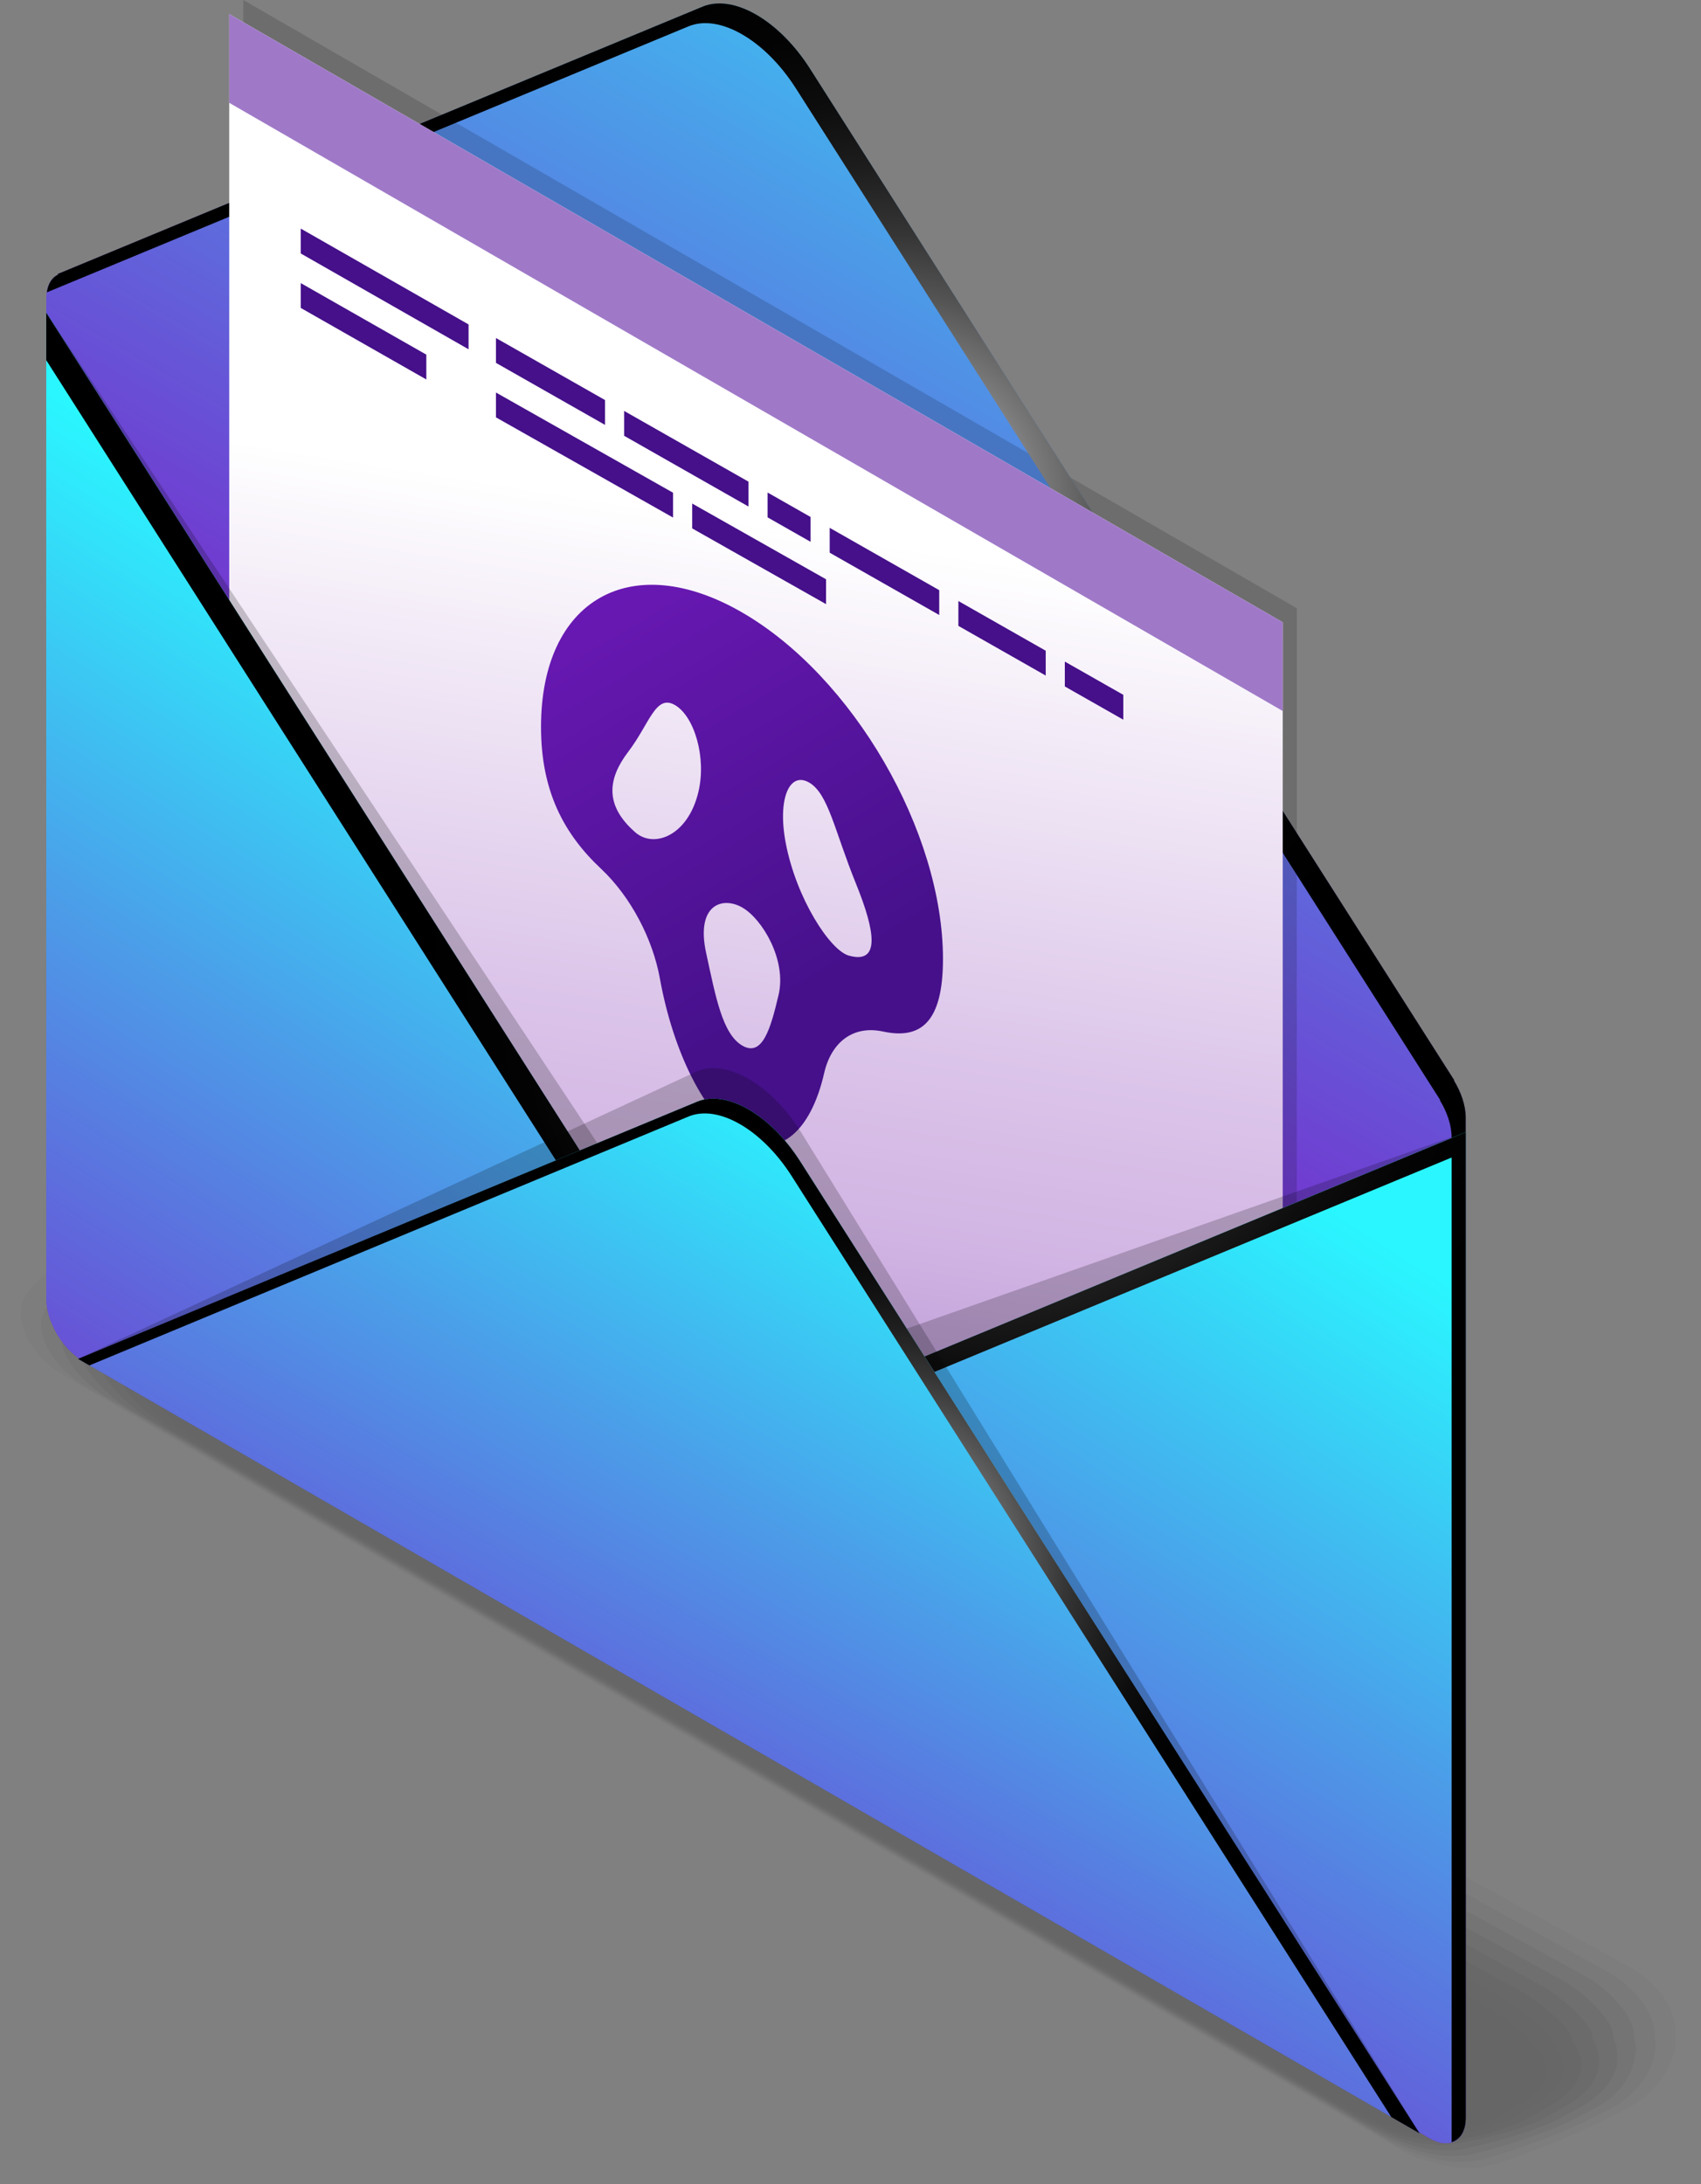
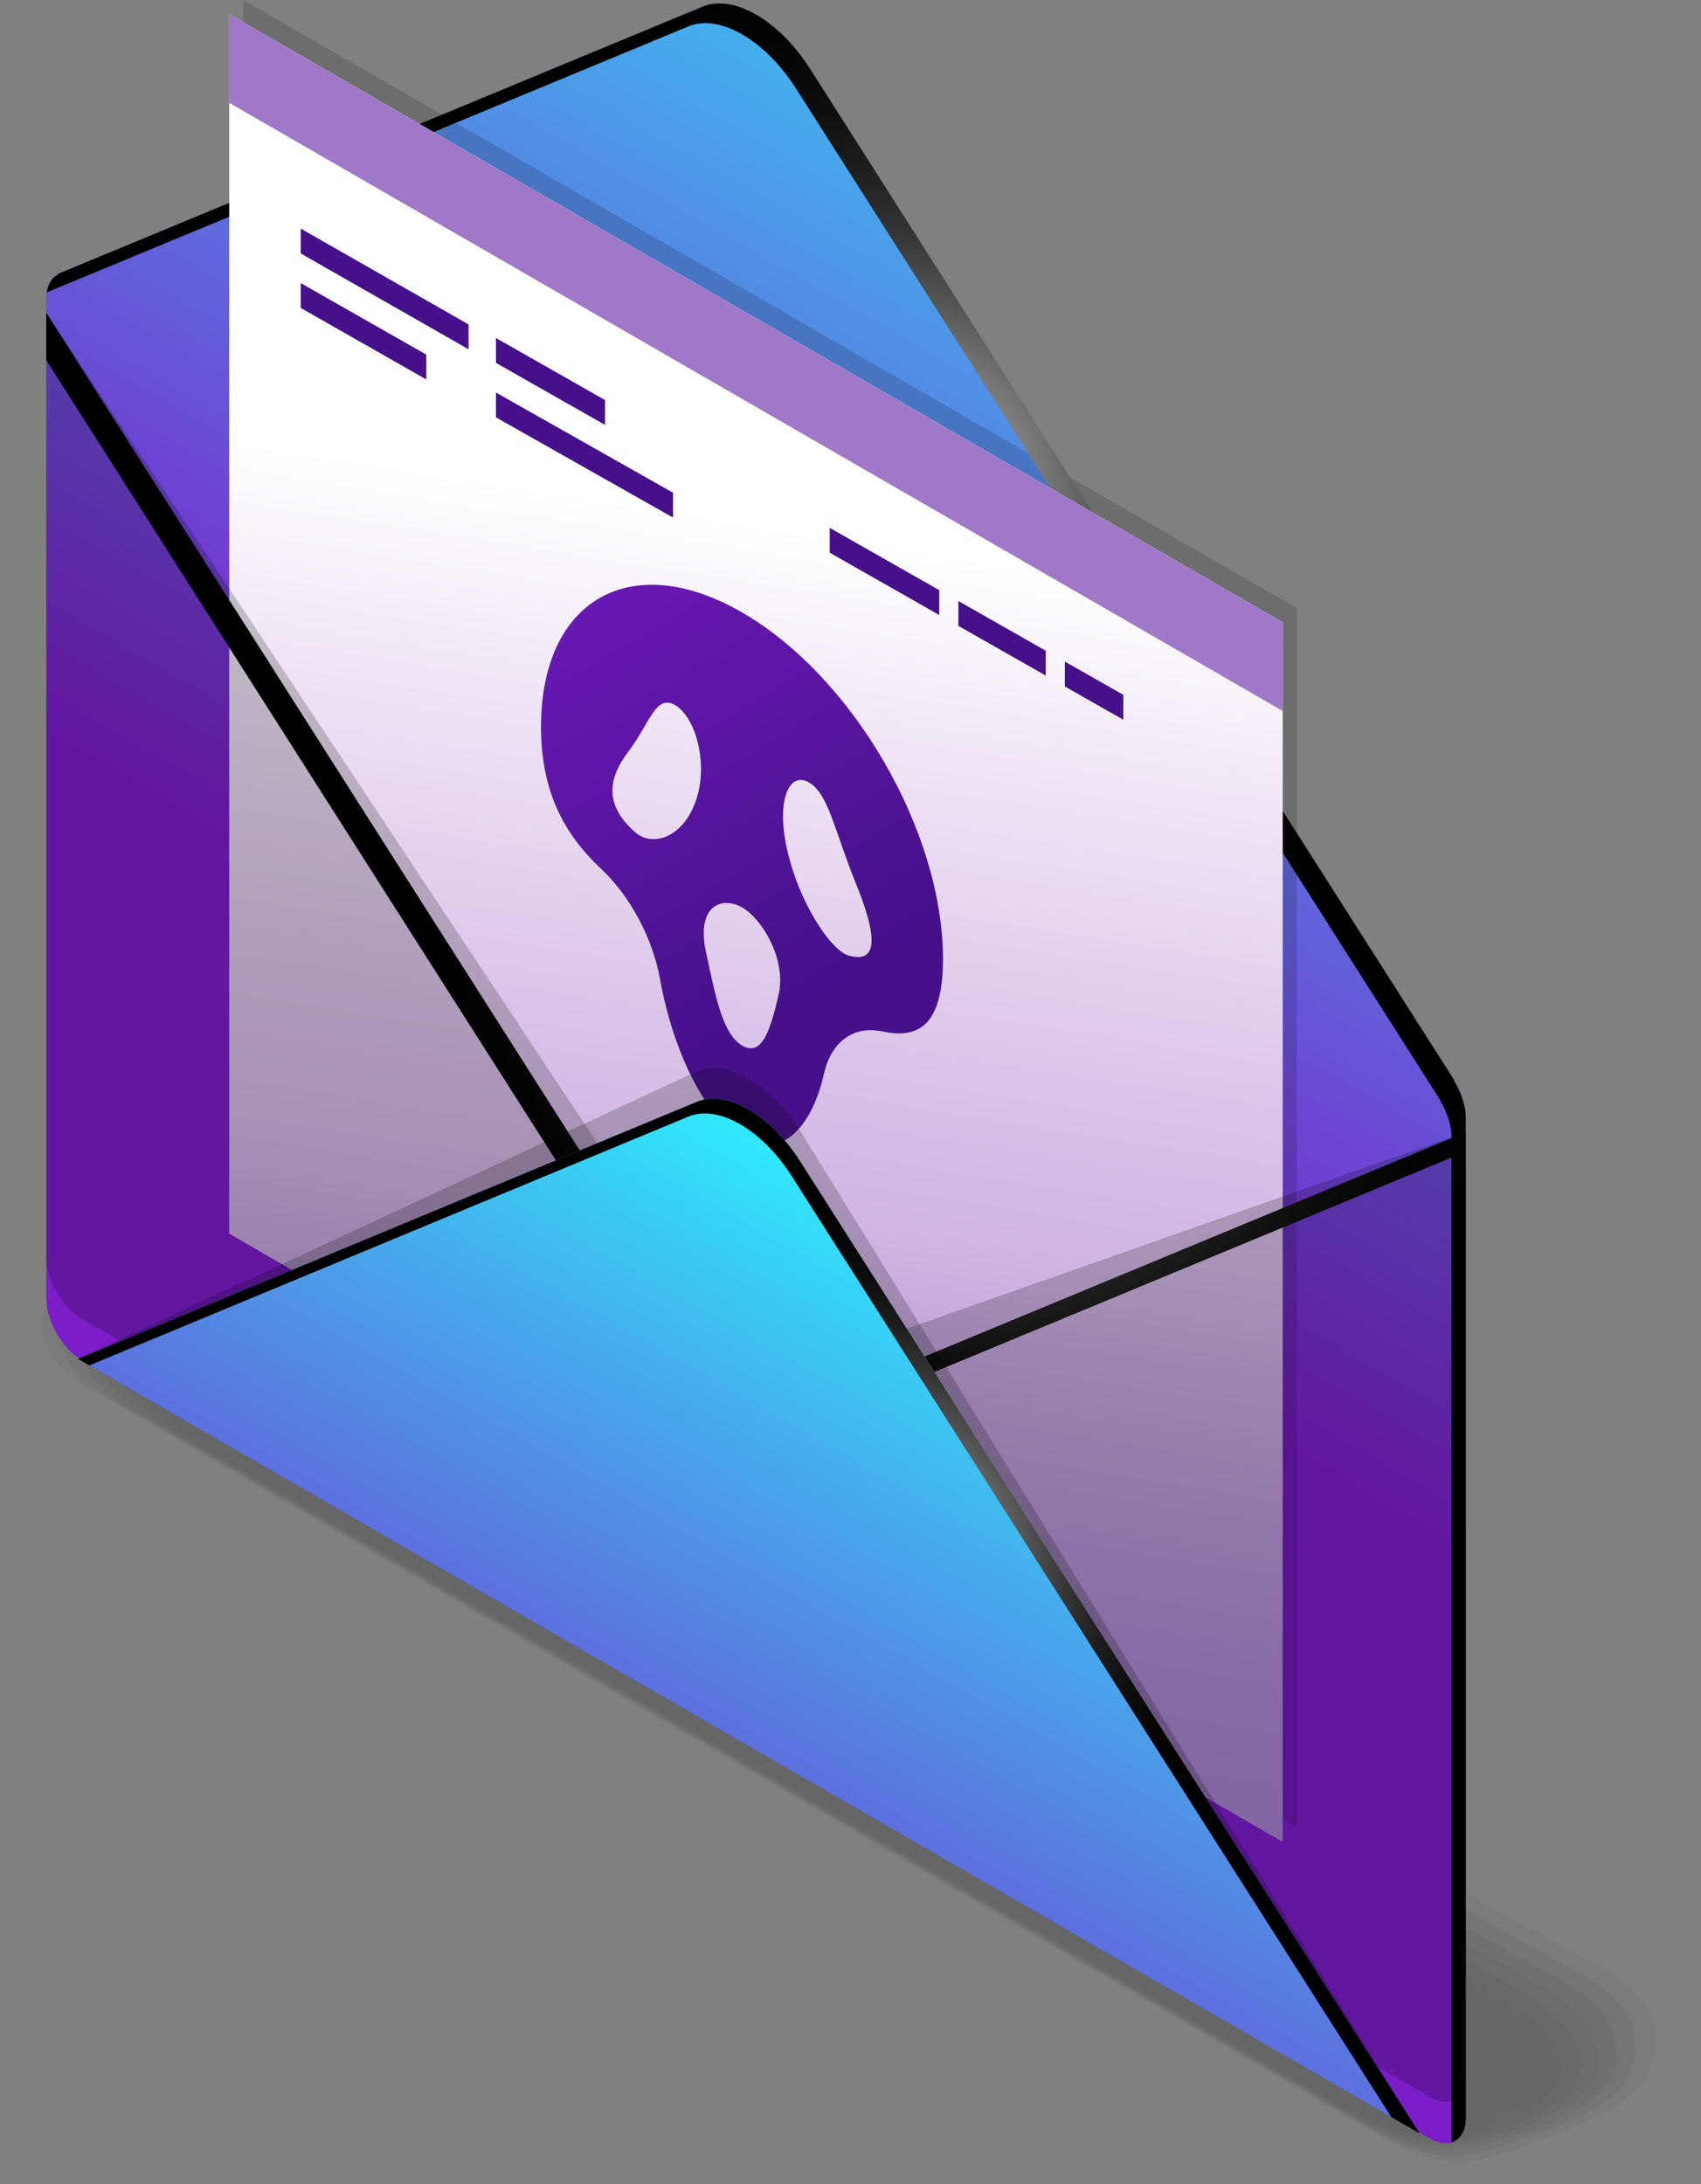
<svg xmlns="http://www.w3.org/2000/svg" width="88" height="113" viewBox="0 0 88 113" fill="none">
  <rect x="0" y="0" width="88" height="113" fill="#808080" stroke="none" />
  <g opacity="0.2">
-     <path opacity="0.091" d="M5.604 63.715C5.604 63.715 7.6 62.903 7.685 62.884C8.967 62.175 9.976 60.882 10.976 61.46L47.695 81.639L49.956 82.882L84.413 101.818C85.681 102.55 86.685 103.859 86.685 105.146C86.685 105.43 86.695 105.741 86.639 106.018C86.41 107.151 85.65 108.243 84.314 109.014C84.314 109.014 83.717 109.334 82.956 109.706C81.466 110.436 79.092 111.43 77.503 111.916C76.947 112.086 76.407 112.164 76.116 112.164C74.791 112.164 73.355 111.739 72.406 111.19L37.871 91.191L3.316 71.18C2.048 70.447 1.066 69.142 1.066 67.855C1.066 67.648 1.102 67.418 1.219 67.203C1.902 65.948 4.184 64.534 5.604 63.715Z" fill="black" />
    <path opacity="0.182" d="M5.898 64.534C5.898 64.534 7.775 63.775 7.946 63.739C9.192 63.081 10.204 61.907 11.16 62.458L47.212 82.257L49.432 83.476L83.264 102.056C84.404 102.714 85.613 104.059 85.613 105.217C85.613 105.473 85.674 105.785 85.638 106.038C85.481 107.12 84.846 108.218 83.514 108.986C83.514 108.986 82.879 109.338 82.196 109.676C80.723 110.404 78.384 111.263 76.851 111.683C76.347 111.822 75.769 111.852 75.507 111.852C74.315 111.852 72.765 111.32 71.911 110.826L38.196 91.302L4.438 71.753C3.297 71.094 2.13 69.755 2.13 68.597C2.13 68.41 2.124 68.18 2.22 67.983C2.785 66.81 4.491 65.347 5.898 64.534Z" fill="black" />
    <path opacity="0.273" d="M6.192 65.354C6.192 65.354 7.95 64.647 8.207 64.593C9.417 63.987 10.433 62.932 11.343 63.457L46.729 82.875L48.908 84.071L82.114 102.292C83.128 102.878 84.541 104.257 84.541 105.287C84.541 105.515 84.656 105.831 84.636 106.056C84.549 107.1 84.041 108.191 82.714 108.957C82.714 108.957 82.041 109.342 81.435 109.644C79.98 110.369 77.678 111.092 76.199 111.448C75.747 111.557 75.132 111.536 74.899 111.536C73.84 111.536 72.176 110.898 71.416 110.46L38.52 91.41L5.56 72.323C4.546 71.737 3.196 70.367 3.196 69.337C3.196 69.171 3.148 68.941 3.223 68.76C3.673 67.66 4.798 66.159 6.192 65.354Z" fill="black" />
    <path opacity="0.364" d="M6.487 66.173C6.487 66.173 8.127 65.52 8.469 65.447C9.642 64.892 10.662 63.955 11.527 64.455L46.246 83.492L48.384 84.665L80.965 102.529C81.852 103.041 83.468 104.455 83.468 105.357C83.468 105.555 83.683 105.882 83.634 106.074C83.849 107.069 83.236 108.165 81.912 108.928C81.912 108.928 81.203 109.347 80.674 109.613C79.236 110.335 76.978 110.921 75.546 111.214C75.148 111.296 74.494 111.223 74.289 111.223C73.362 111.223 71.584 110.478 70.918 110.094L38.841 91.519L6.678 72.895C5.791 72.382 4.257 70.979 4.257 70.078C4.257 69.933 4.133 69.686 4.221 69.538C4.33 68.447 5.105 66.971 6.487 66.173Z" fill="black" />
    <path opacity="0.455" d="M6.781 66.993C6.781 66.993 8.301 66.392 8.73 66.302C9.867 65.799 10.89 64.979 11.712 65.454L45.764 84.11L47.862 85.258L79.817 102.765C80.578 103.204 82.398 104.653 82.398 105.425C82.398 105.596 82.676 105.928 82.634 106.092C82.978 107.036 82.432 108.137 81.113 108.898C81.113 108.898 80.367 109.351 79.914 109.58C78.494 110.298 76.285 110.748 74.895 110.978C74.551 111.035 73.858 110.907 73.682 110.907C72.888 110.907 70.995 110.055 70.425 109.726L39.166 91.626L7.801 73.465C7.04 73.025 5.323 71.59 5.323 70.817C5.323 70.693 5.149 70.441 5.224 70.315C5.156 69.289 5.412 67.784 6.781 66.993Z" fill="black" />
    <path opacity="0.545" d="M7.075 67.813C7.075 67.813 8.477 67.264 8.991 67.156C10.091 66.705 11.119 66.005 11.895 66.453L45.281 84.728L47.338 85.853L78.668 103.002C79.301 103.368 81.327 104.852 81.327 105.496C81.327 105.639 81.667 105.974 81.633 106.111C82.106 107.006 81.628 108.111 80.314 108.87C80.314 108.87 79.532 109.358 79.155 109.55C77.751 110.265 75.606 110.847 74.245 110.745C73.969 110.837 73.22 110.594 73.075 110.594C72.412 110.594 70.406 109.635 69.931 109.361L39.49 91.735L8.923 74.035C8.289 73.67 6.388 72.201 6.389 71.557C6.389 71.453 6.164 71.198 6.227 71.092C5.984 70.13 5.719 68.596 7.075 67.813Z" fill="black" />
    <path opacity="0.636" d="M7.369 68.632C7.369 68.632 8.651 68.137 9.252 68.011C10.316 67.611 11.347 67.029 12.078 67.451L44.799 85.346L46.815 86.447L77.519 103.239C78.027 103.532 80.256 105.051 80.256 105.566C80.256 105.68 80.66 106.02 80.632 106.13C81.234 106.975 80.823 108.084 79.514 108.841C79.514 108.841 78.695 109.364 78.394 109.518C77.008 110.23 74.905 110.721 73.593 110.51C73.373 110.584 72.583 110.279 72.467 110.279C71.937 110.279 69.817 109.214 69.436 108.995L39.815 91.844L10.044 74.608C9.537 74.315 7.453 72.813 7.453 72.299C7.453 72.216 7.178 71.957 7.228 71.872C6.81 70.972 6.025 69.407 7.369 68.632Z" fill="black" />
    <path opacity="0.727" d="M7.664 69.452C7.664 69.452 8.828 69.009 9.514 68.865C10.541 68.518 11.576 68.053 12.263 68.45L44.317 85.963L46.291 87.042L76.37 103.477C76.75 103.696 79.184 105.251 79.184 105.637C79.184 105.722 79.651 106.067 79.631 106.149C80.362 106.944 80.019 108.059 78.714 108.813C78.714 108.813 77.86 109.37 77.635 109.488C76.266 110.197 74.206 110.597 72.942 110.277C72.777 110.333 71.947 109.966 71.859 109.966C71.462 109.966 69.228 108.794 68.943 108.63L40.139 91.954L11.168 75.18C10.787 74.961 8.52 73.427 8.52 73.04C8.52 72.978 8.194 72.714 8.232 72.651C7.637 71.814 6.333 70.22 7.664 69.452Z" fill="black" />
    <path opacity="0.818" d="M7.958 70.272C7.958 70.272 9.003 69.881 9.775 69.719C10.766 69.423 11.805 69.077 12.446 69.447L43.834 86.58L45.767 87.636L75.221 103.712C75.474 103.859 78.112 105.449 78.112 105.706C78.112 105.763 78.643 106.112 78.629 106.167C79.489 106.912 79.214 108.032 77.913 108.783C77.913 108.783 77.023 109.377 76.873 109.455C75.521 110.161 73.505 110.469 72.289 110.042C72.179 110.078 71.308 109.651 71.25 109.651C70.985 109.651 68.637 108.372 68.447 108.263L40.462 92.062L12.288 75.75C12.035 75.604 9.583 74.038 9.583 73.78C9.583 73.738 9.207 73.471 9.232 73.428C8.464 72.656 6.64 71.032 7.958 70.272Z" fill="black" />
    <path opacity="0.909" d="M8.252 71.091C8.252 71.091 9.178 70.753 10.035 70.573C10.99 70.329 12.033 70.101 12.63 70.446L43.352 87.198L45.245 88.23L74.073 103.95C74.2 104.023 77.042 105.648 77.042 105.777C77.042 105.805 77.637 106.159 77.629 106.186C78.619 106.881 78.411 108.006 77.114 108.754C77.114 108.754 76.189 109.385 76.114 109.425C74.779 110.128 72.806 110.346 71.639 109.809C71.584 109.827 70.673 109.337 70.644 109.337C70.511 109.337 68.049 107.952 67.954 107.898L40.788 92.171L13.411 76.323C13.284 76.25 10.65 74.651 10.65 74.522C10.65 74.502 10.223 74.229 10.235 74.208C9.29 73.498 6.947 71.844 8.252 71.091Z" fill="black" />
    <path opacity="0.2" d="M70.986 109.574L41.111 92.28L11.236 74.986C10.117 74.34 7.253 72.657 8.546 71.911C8.546 71.911 11.694 70.798 12.812 71.445L44.72 88.825L76.627 106.205C77.746 106.851 77.606 107.98 76.314 108.726L75.353 109.394C74.06 110.14 72.106 110.22 70.986 109.574Z" fill="black" />
  </g>
  <path d="M75.207 55.885L75.246 55.907L41.9 3.549C40.306 1.048 37.944 -0.317 36.35 0.343L2.974 14.18L3.013 14.203C2.635 14.376 2.393 14.797 2.393 15.427V67.167C2.393 68.348 3.227 69.788 4.257 70.382L73.963 110.628C74.994 111.222 75.828 110.746 75.828 109.564V57.825C75.827 57.194 75.585 56.494 75.207 55.885Z" fill="url(#paint0_linear)" />
  <path opacity="0.15" d="M67.089 94.566L12.588 63.099V3.05176e-05L67.089 31.467V94.566Z" fill="black" />
  <path d="M75.098 110.584V58.844C75.098 58.214 74.857 57.513 74.479 56.904L74.517 56.926L41.172 4.569C39.578 2.067 37.215 0.702 35.621 1.363L2.423 15.126C2.49 14.666 2.7 14.345 3.013 14.202L2.975 14.18L36.351 0.342C37.944 -0.318 40.308 1.047 41.901 3.548L75.247 55.906L75.208 55.884C75.586 56.493 75.828 57.193 75.828 57.824V109.564C75.828 110.265 75.53 110.709 75.075 110.837C75.084 110.755 75.098 110.676 75.098 110.584Z" fill="url(#paint1_radial)" />
  <path d="M66.361 95.295L11.858 63.828V0.728L66.361 32.195V95.295Z" fill="url(#paint2_linear)" />
  <path d="M66.361 36.785L11.858 5.319V0.728L66.361 32.195V36.785Z" fill="url(#paint3_linear)" />
  <path opacity="0.2" d="M41.92 70.492C40.297 71.165 37.89 69.775 36.267 67.227L2.391 16.176V65.026C2.391 66.207 3.225 67.647 4.255 68.242L73.962 108.487C74.992 109.081 75.826 108.605 75.826 107.424V58.573L41.92 70.492Z" fill="black" />
-   <path d="M41.92 72.632C40.297 73.305 37.89 71.914 36.267 69.367L2.391 16.177V67.166C2.391 68.347 3.225 69.787 4.255 70.381L73.962 110.627C74.992 111.221 75.826 110.745 75.826 109.564V58.574L41.92 72.632Z" fill="url(#paint4_linear)" />
  <path d="M75.098 59.886L41.191 73.943C39.568 74.616 37.162 73.226 35.539 70.679L2.392 18.634V16.178L36.268 69.368C37.891 71.915 40.298 73.305 41.92 72.632L75.828 58.574V109.564C75.828 110.253 75.54 110.693 75.099 110.829V59.886H75.098Z" fill="url(#paint5_radial)" />
  <path d="M38.387 31.682C32.644 28.367 27.989 31.021 27.989 37.61C27.989 40.937 29.177 43.146 31.091 44.944C32.644 46.403 33.77 48.588 34.138 50.621C34.826 54.422 36.468 57.767 38.387 58.873C40.304 59.981 41.948 58.533 42.635 55.527C43.003 53.919 44.129 53.033 45.682 53.367C47.597 53.78 48.784 52.943 48.784 49.615C48.784 43.027 44.129 34.998 38.387 31.682ZM36.127 40.99C35.583 43.243 33.832 43.908 32.863 43.059C31.23 41.632 31.473 40.245 32.5 38.896C33.608 37.441 33.916 35.899 34.918 36.477C35.92 37.056 36.561 39.194 36.127 40.99ZM40.28 51.469C39.868 53.225 39.441 54.696 38.406 54.098C37.371 53.5 37.023 51.559 36.532 49.305C35.988 46.806 37.371 46.356 38.406 46.954C39.441 47.551 40.703 49.668 40.28 51.469ZM43.911 49.439C42.941 49.167 41.191 46.481 40.647 43.601C40.213 41.303 40.854 39.905 41.855 40.483C42.856 41.061 43.165 42.958 44.274 45.694C45.302 48.229 45.543 49.895 43.911 49.439Z" fill="url(#paint6_linear)" />
  <path opacity="0.2" d="M4.075 70.324L4.038 70.303L36.062 55.422C37.591 54.786 39.861 56.096 41.392 58.498L73.444 110.373L73.407 110.352L4.075 70.324Z" fill="black" />
  <path d="M4.075 70.324L4.038 70.303L36.062 56.999C37.591 56.363 39.861 57.673 41.392 60.075L73.444 110.374L73.407 110.353L4.075 70.324Z" fill="url(#paint7_linear)" />
  <path d="M40.953 60.84C39.423 58.439 37.153 57.128 35.623 57.764L4.625 70.642L4.074 70.324L4.037 70.303L36.061 56.999C37.59 56.364 39.86 57.673 41.391 60.075L73.443 110.374L73.406 110.353L71.979 109.53L40.953 60.84Z" fill="url(#paint8_radial)" />
  <path d="M22.056 18.348L15.56 14.647V15.932L22.056 19.633V18.348Z" fill="url(#paint9_linear)" />
  <path d="M24.241 16.785L15.56 11.827V13.114L24.241 18.07V16.785Z" fill="url(#paint10_linear)" />
  <path d="M34.82 26.777L25.658 21.593V20.308L34.82 25.492V26.777Z" fill="url(#paint11_linear)" />
-   <path d="M35.809 27.337V26.051L42.735 29.97V31.256L35.809 27.337Z" fill="url(#paint12_linear)" />
-   <path d="M32.29 21.261L38.721 24.918V26.205L32.29 22.547V21.261Z" fill="url(#paint13_linear)" />
-   <path d="M41.935 28.032L39.711 26.767V25.482L41.935 26.747V28.032Z" fill="url(#paint14_linear)" />
  <path d="M48.59 31.818L42.924 28.595V27.309L48.59 30.533V31.818Z" fill="url(#paint15_linear)" />
  <path d="M55.088 35.515V34.228L58.113 35.948V37.234L55.088 35.515Z" fill="url(#paint16_linear)" />
  <path d="M54.099 34.951L49.581 32.381V31.095L54.099 33.666V34.951Z" fill="url(#paint17_linear)" />
  <path d="M31.301 21.983L25.658 18.774V17.488L31.301 20.698V21.983Z" fill="url(#paint18_linear)" />
  <defs>
    <linearGradient id="paint0_linear" x1="39.109" y1="61.458" x2="75.545" y2="-1.648" gradientUnits="userSpaceOnUse">
      <stop offset="0.03" stop-color="#7C1DC9" />
      <stop offset="0.214" stop-color="#6E41D2" />
      <stop offset="0.618" stop-color="#4C9BE8" />
      <stop offset="1" stop-color="#2AF6FF" />
    </linearGradient>
    <radialGradient id="paint1_radial" cx="0" cy="0" r="1" gradientUnits="userSpaceOnUse" gradientTransform="translate(46.267 25.917) rotate(180) scale(29.739)">
      <stop stop-color="white" />
      <stop offset="0.066" stop-color="#D8D8D8" />
      <stop offset="0.162" stop-color="#A6A6A6" />
      <stop offset="0.262" stop-color="#797979" />
      <stop offset="0.366" stop-color="#545454" />
      <stop offset="0.473" stop-color="#353535" />
      <stop offset="0.585" stop-color="#1E1E1E" />
      <stop offset="0.704" stop-color="#0D0D0D" />
      <stop offset="0.835" stop-color="#030303" />
      <stop offset="1" />
    </radialGradient>
    <linearGradient id="paint2_linear" x1="30.757" y1="100.352" x2="42.37" y2="27.578" gradientUnits="userSpaceOnUse">
      <stop stop-color="#9F79C8" />
      <stop offset="0.141" stop-color="#A27DCA" />
      <stop offset="0.273" stop-color="#AC88CF" />
      <stop offset="0.4" stop-color="#BC9BD7" />
      <stop offset="0.52" stop-color="#D1B4E3" />
      <stop offset="0.649" stop-color="#DBC4E9" />
      <stop offset="0.9" stop-color="#F4EDF8" />
      <stop offset="1" stop-color="white" />
    </linearGradient>
    <linearGradient id="paint3_linear" x1="29.39" y1="67.356" x2="29.157" y2="68.517" gradientUnits="userSpaceOnUse">
      <stop stop-color="#9F79C8" />
      <stop offset="0.141" stop-color="#A27DCA" />
      <stop offset="0.273" stop-color="#AC88CF" />
      <stop offset="0.4" stop-color="#BC9BD7" />
      <stop offset="0.52" stop-color="#D1B4E3" />
      <stop offset="0.649" stop-color="#DBC4E9" />
      <stop offset="0.9" stop-color="#F4EDF8" />
      <stop offset="1" stop-color="white" />
    </linearGradient>
    <linearGradient id="paint4_linear" x1="37.46" y1="111.784" x2="68.782" y2="62.551" gradientUnits="userSpaceOnUse">
      <stop offset="0.03" stop-color="#7C1DC9" />
      <stop offset="0.214" stop-color="#6E41D2" />
      <stop offset="0.618" stop-color="#4C9BE8" />
      <stop offset="1" stop-color="#2AF6FF" />
    </linearGradient>
    <radialGradient id="paint5_radial" cx="0" cy="0" r="1" gradientUnits="userSpaceOnUse" gradientTransform="translate(50.916 50.093) rotate(180) scale(29.173)">
      <stop stop-color="white" />
      <stop offset="0.066" stop-color="#D8D8D8" />
      <stop offset="0.162" stop-color="#A6A6A6" />
      <stop offset="0.262" stop-color="#797979" />
      <stop offset="0.366" stop-color="#545454" />
      <stop offset="0.473" stop-color="#353535" />
      <stop offset="0.585" stop-color="#1E1E1E" />
      <stop offset="0.704" stop-color="#0D0D0D" />
      <stop offset="0.835" stop-color="#030303" />
      <stop offset="1" />
    </radialGradient>
    <linearGradient id="paint6_linear" x1="44.751" y1="54.34" x2="24.544" y2="20.207" gradientUnits="userSpaceOnUse">
      <stop offset="0.096" stop-color="#45108A" />
      <stop offset="1" stop-color="#7C1DC9" />
    </linearGradient>
    <linearGradient id="paint7_linear" x1="27.481" y1="110.066" x2="53.937" y2="63.713" gradientUnits="userSpaceOnUse">
      <stop offset="0.03" stop-color="#7C1DC9" />
      <stop offset="0.214" stop-color="#6E41D2" />
      <stop offset="0.618" stop-color="#4C9BE8" />
      <stop offset="1" stop-color="#2AF6FF" />
    </linearGradient>
    <radialGradient id="paint8_radial" cx="0" cy="0" r="1" gradientUnits="userSpaceOnUse" gradientTransform="translate(45.519 80.655) rotate(180) scale(20.526)">
      <stop stop-color="white" />
      <stop offset="0.066" stop-color="#D8D8D8" />
      <stop offset="0.162" stop-color="#A6A6A6" />
      <stop offset="0.262" stop-color="#797979" />
      <stop offset="0.366" stop-color="#545454" />
      <stop offset="0.473" stop-color="#353535" />
      <stop offset="0.585" stop-color="#1E1E1E" />
      <stop offset="0.704" stop-color="#0D0D0D" />
      <stop offset="0.835" stop-color="#030303" />
      <stop offset="1" />
    </radialGradient>
    <linearGradient id="paint9_linear" x1="-35.111" y1="146.192" x2="-52.45" y2="187.692" gradientUnits="userSpaceOnUse">
      <stop offset="0.096" stop-color="#45108A" />
      <stop offset="1" stop-color="#7C1DC9" />
    </linearGradient>
    <linearGradient id="paint10_linear" x1="-35.264" y1="146.983" x2="-52.604" y2="188.484" gradientUnits="userSpaceOnUse">
      <stop offset="0.096" stop-color="#45108A" />
      <stop offset="1" stop-color="#7C1DC9" />
    </linearGradient>
    <linearGradient id="paint11_linear" x1="-23.102" y1="151.213" x2="-40.442" y2="192.714" gradientUnits="userSpaceOnUse">
      <stop offset="0.096" stop-color="#45108A" />
      <stop offset="1" stop-color="#7C1DC9" />
    </linearGradient>
    <linearGradient id="paint12_linear" x1="-13.595" y1="155.189" x2="-30.935" y2="196.691" gradientUnits="userSpaceOnUse">
      <stop offset="0.096" stop-color="#45108A" />
      <stop offset="1" stop-color="#7C1DC9" />
    </linearGradient>
    <linearGradient id="paint13_linear" x1="-18.855" y1="153.842" x2="-36.195" y2="195.344" gradientUnits="userSpaceOnUse">
      <stop offset="0.096" stop-color="#45108A" />
      <stop offset="1" stop-color="#7C1DC9" />
    </linearGradient>
    <linearGradient id="paint14_linear" x1="-13.251" y1="156.179" x2="-30.59" y2="197.68" gradientUnits="userSpaceOnUse">
      <stop offset="0.096" stop-color="#45108A" />
      <stop offset="1" stop-color="#7C1DC9" />
    </linearGradient>
    <linearGradient id="paint15_linear" x1="-8.052" y1="158.353" x2="-25.391" y2="199.853" gradientUnits="userSpaceOnUse">
      <stop offset="0.096" stop-color="#45108A" />
      <stop offset="1" stop-color="#7C1DC9" />
    </linearGradient>
    <linearGradient id="paint16_linear" x1="3.375" y1="163.124" x2="-13.964" y2="204.623" gradientUnits="userSpaceOnUse">
      <stop offset="0.096" stop-color="#45108A" />
      <stop offset="1" stop-color="#7C1DC9" />
    </linearGradient>
    <linearGradient id="paint17_linear" x1="-1.642" y1="161.028" x2="-18.981" y2="202.528" gradientUnits="userSpaceOnUse">
      <stop offset="0.096" stop-color="#45108A" />
      <stop offset="1" stop-color="#7C1DC9" />
    </linearGradient>
    <linearGradient id="paint18_linear" x1="-26.259" y1="150.75" x2="-43.599" y2="192.252" gradientUnits="userSpaceOnUse">
      <stop offset="0.096" stop-color="#45108A" />
      <stop offset="1" stop-color="#7C1DC9" />
    </linearGradient>
  </defs>
</svg>